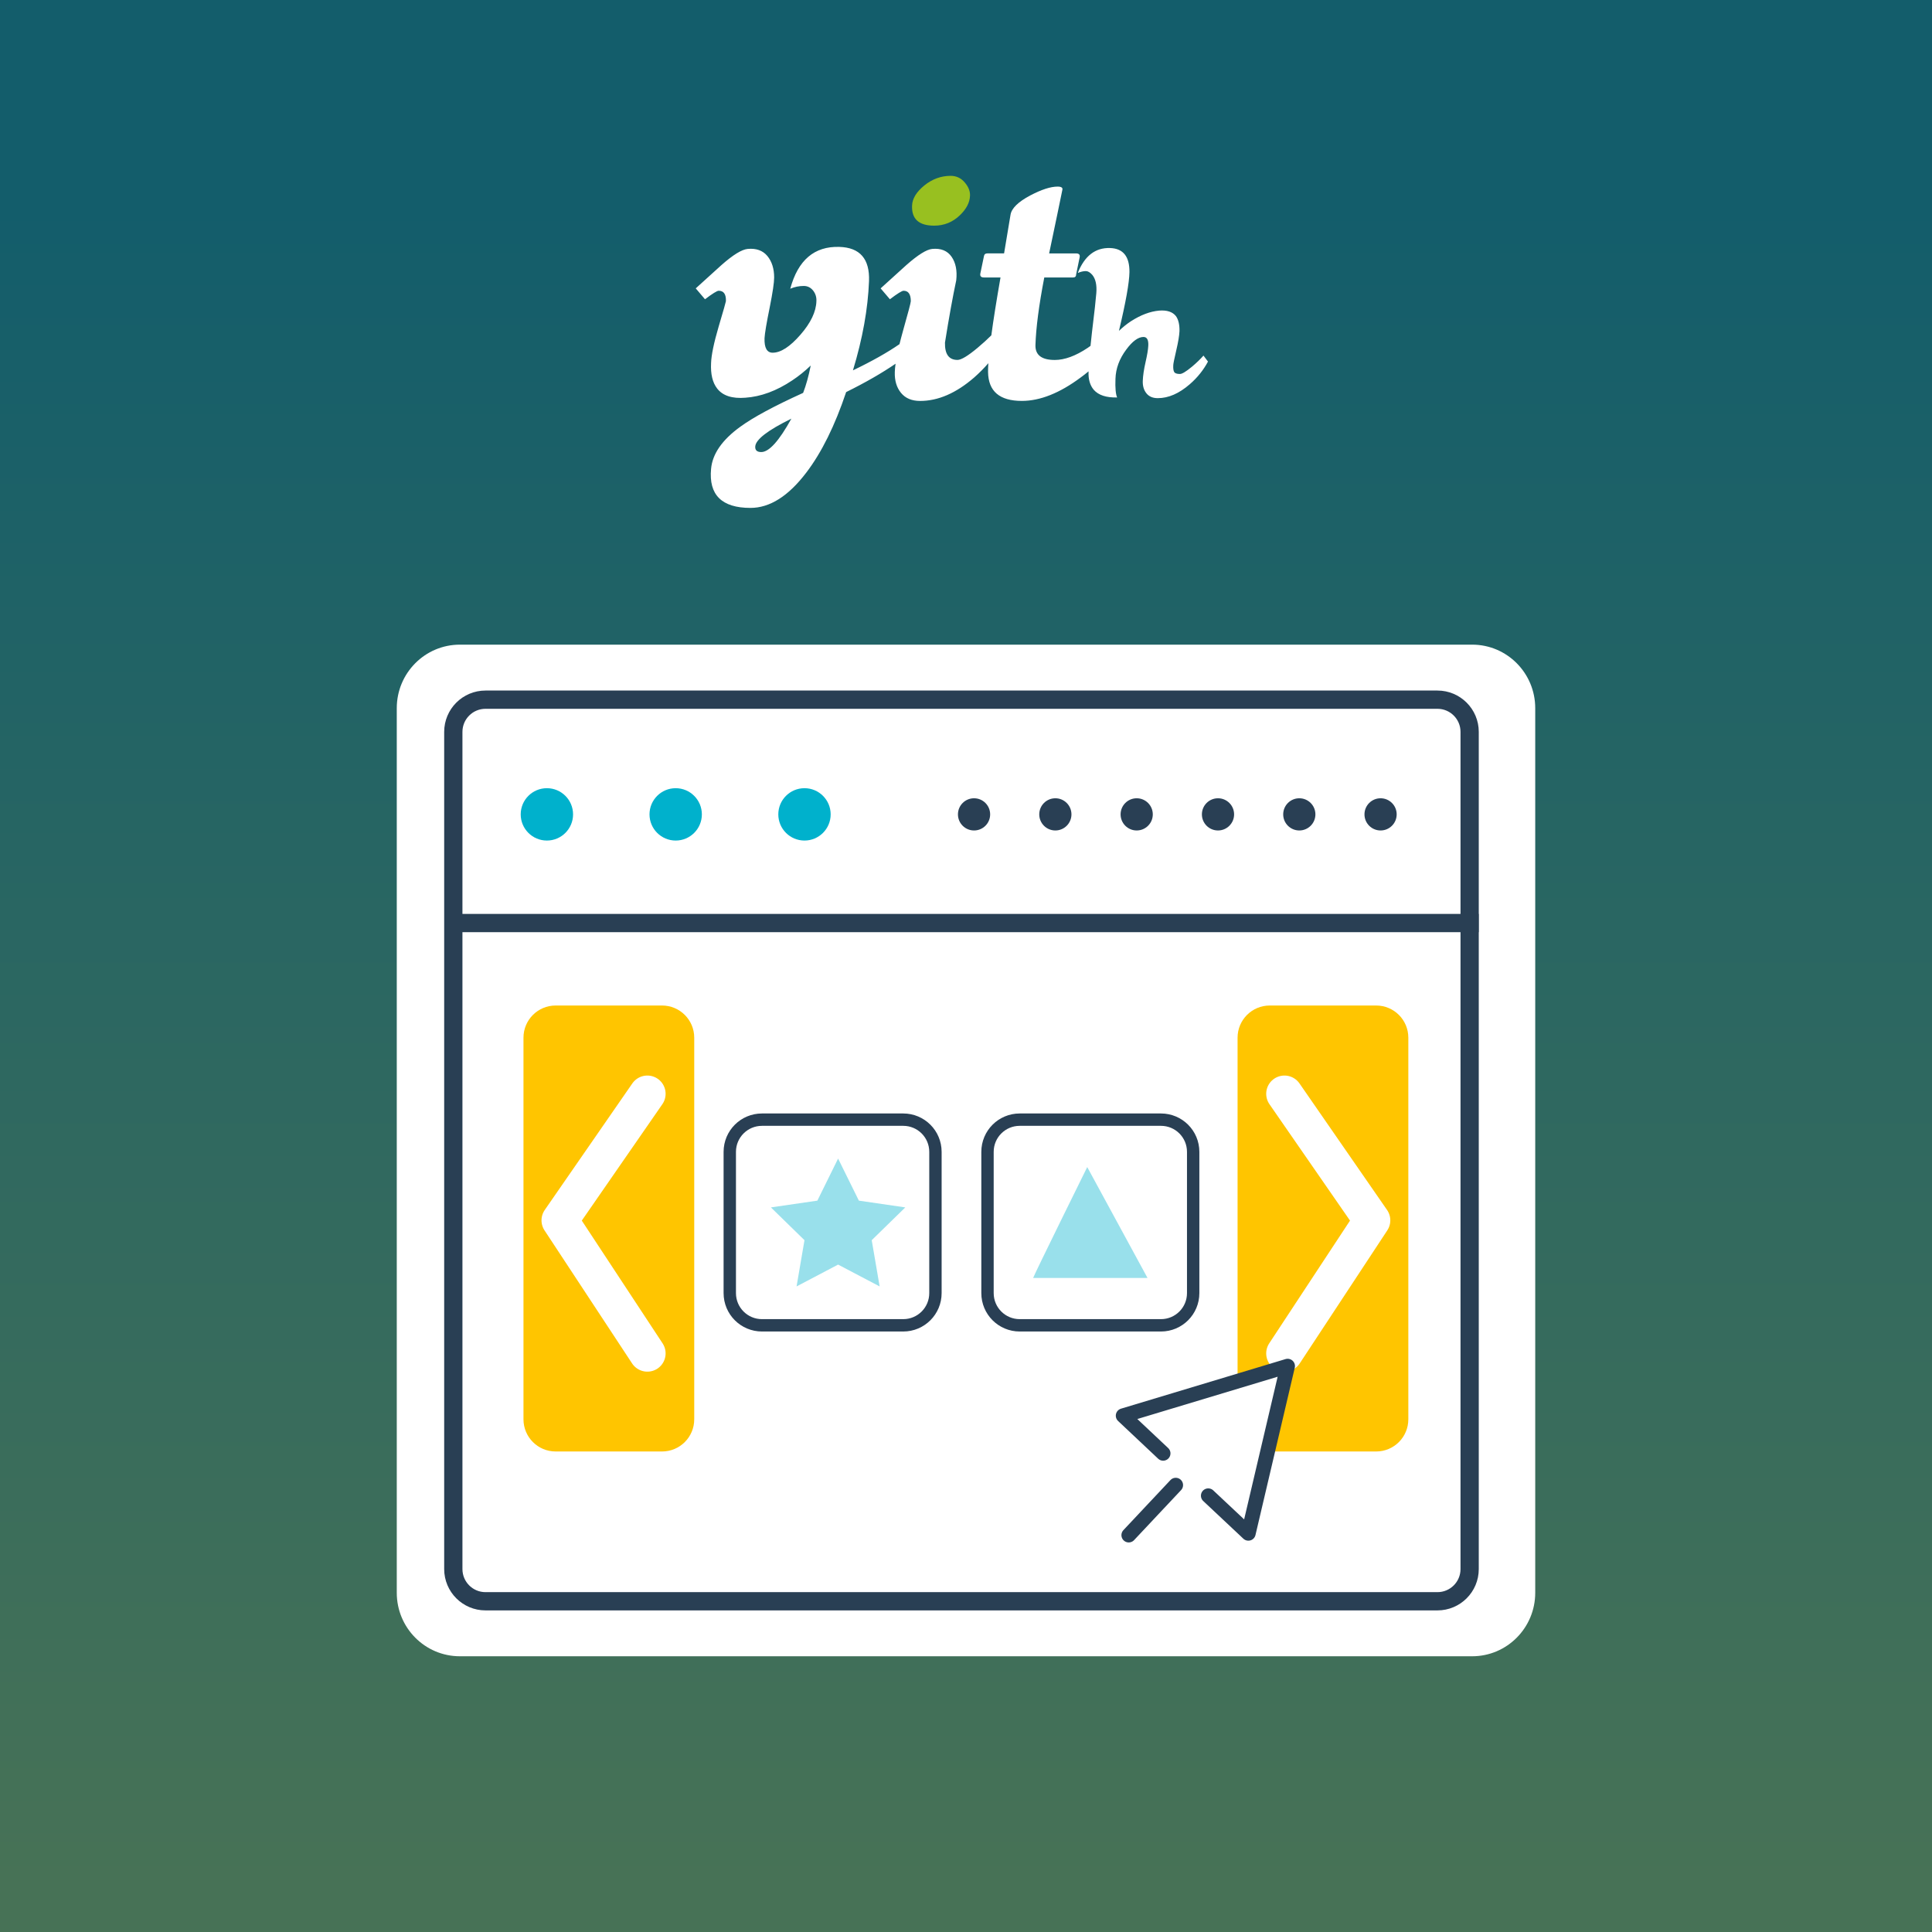
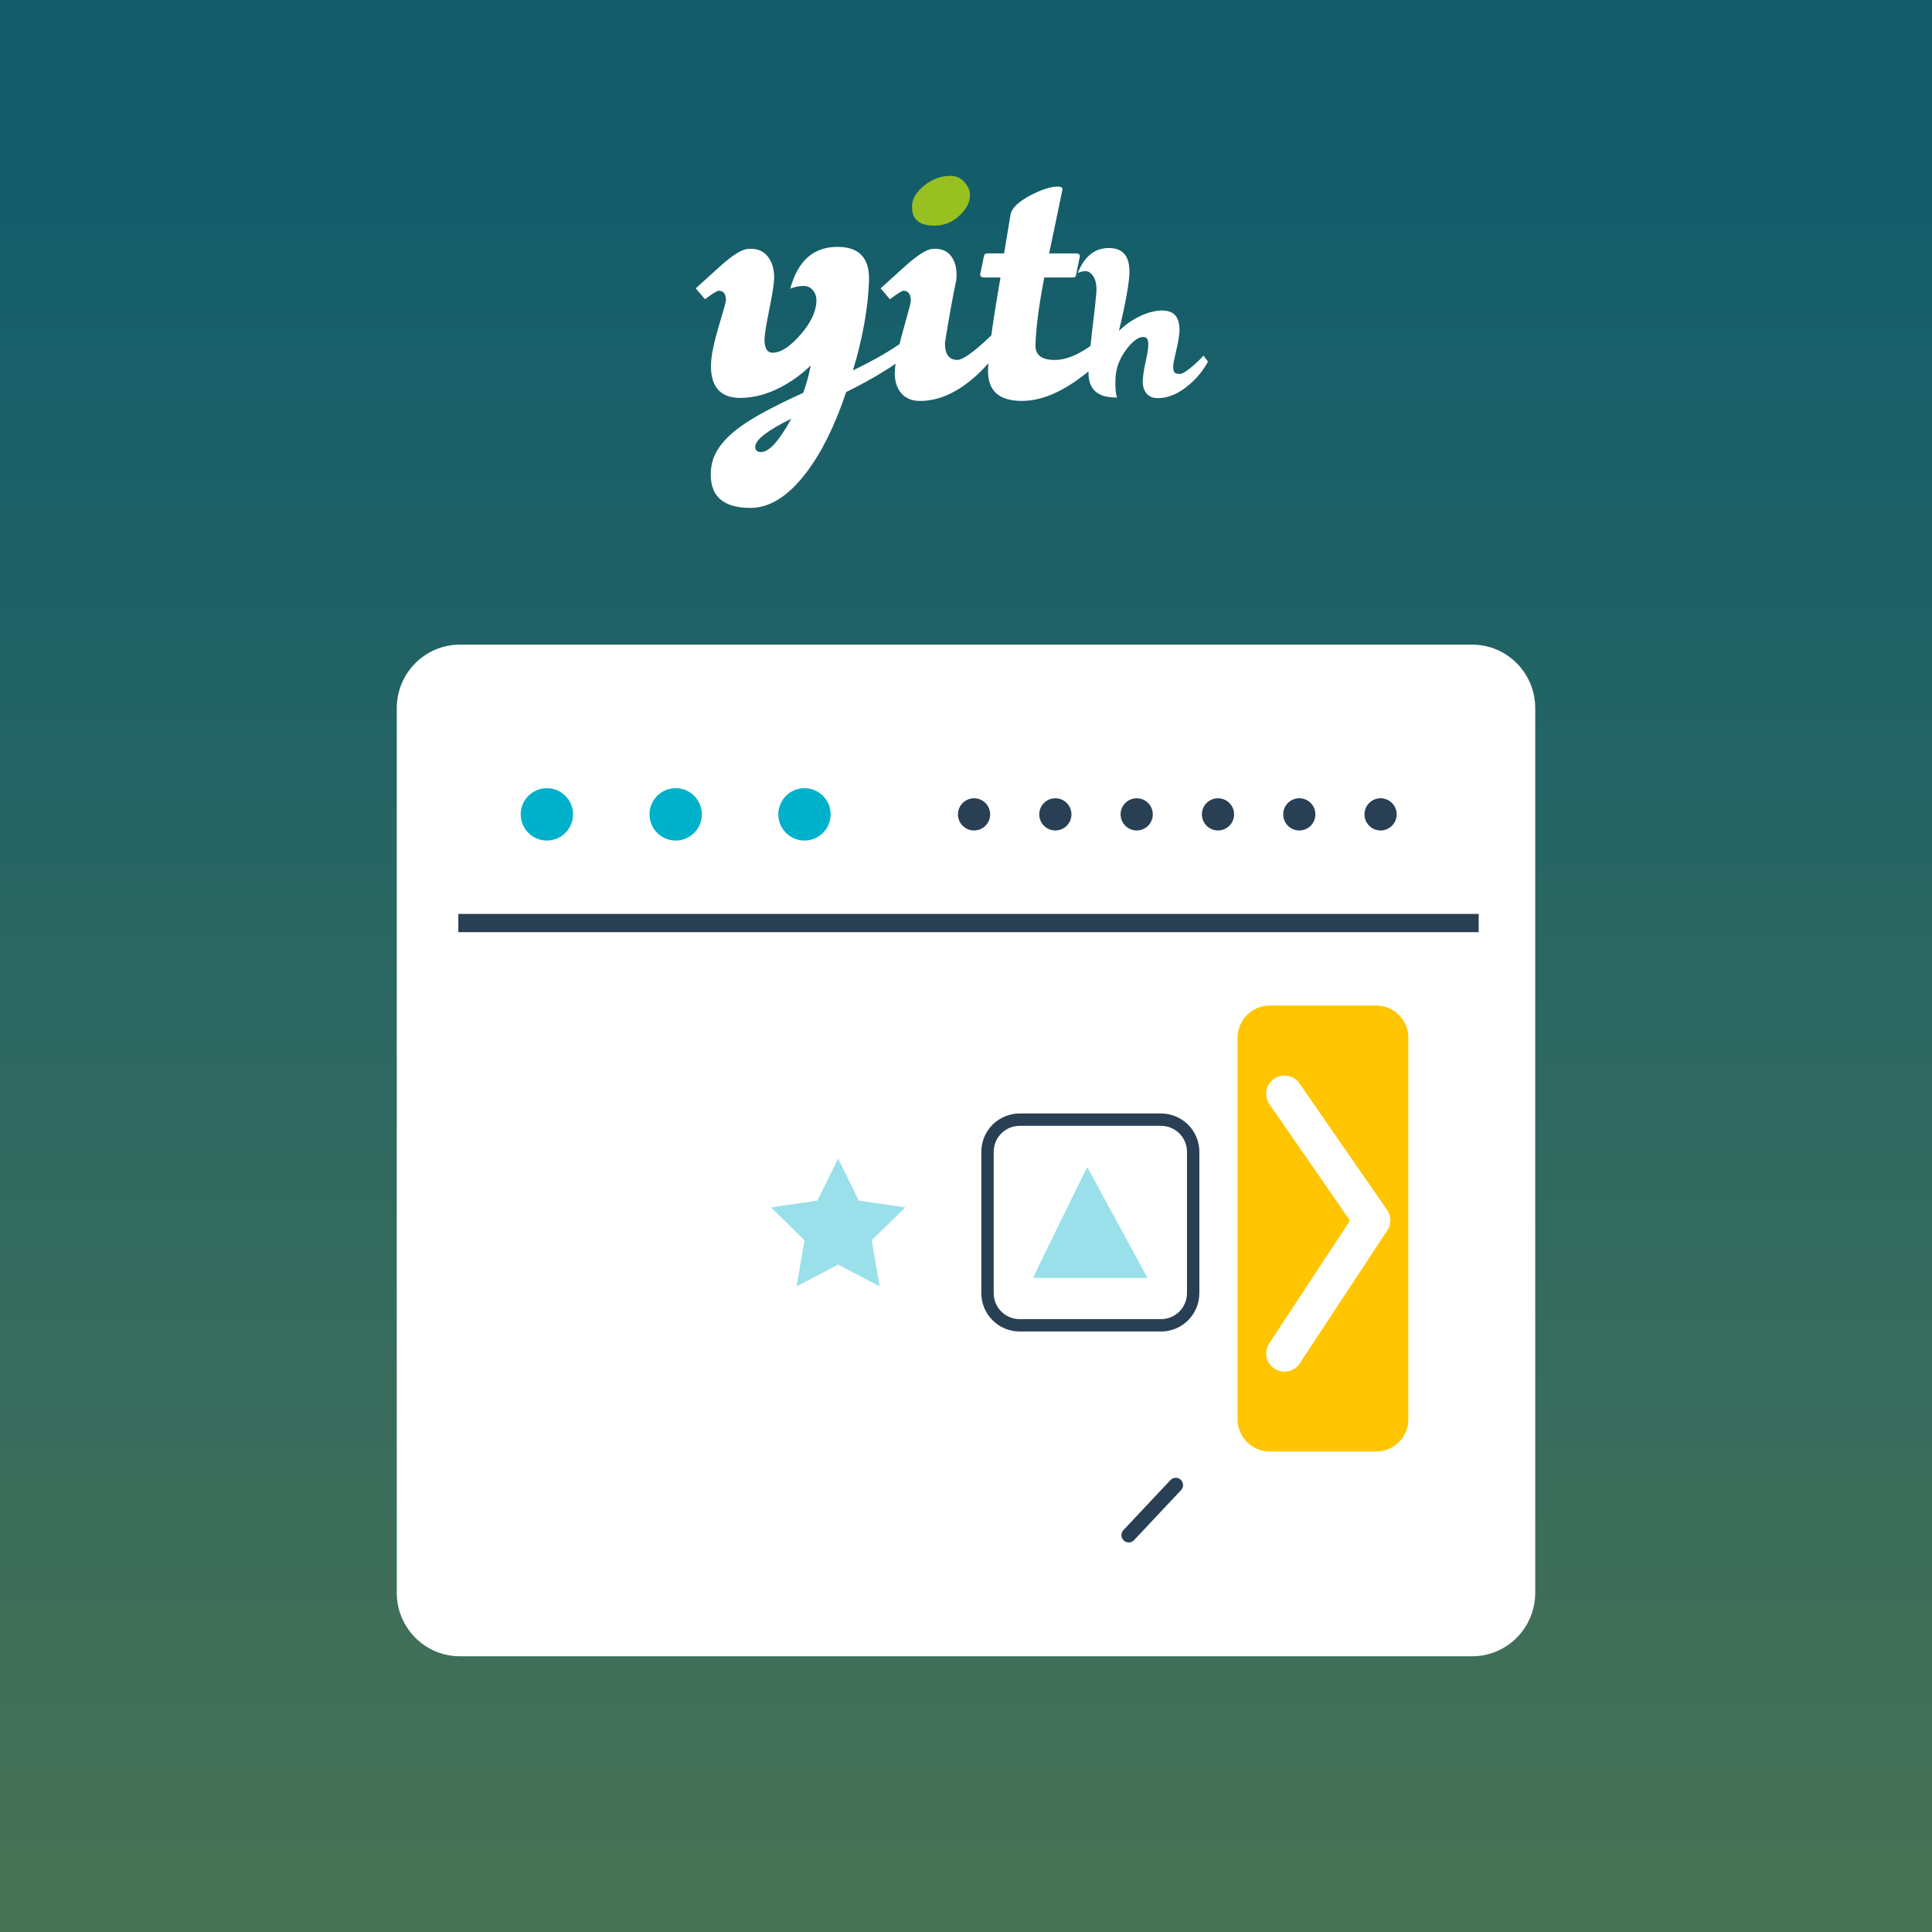
<svg xmlns="http://www.w3.org/2000/svg" version="1.1" x="0px" y="0px" width="60px" height="60px" viewBox="0 0 60 60" enable-background="new 0 0 60 60" xml:space="preserve">
  <rect x="0" y="0" width="60" height="60" fill="#808080" stroke="none" />
  <g id="Layer_1">
</g>
  <g id="txt">
    <linearGradient id="SVGID_2_" gradientUnits="userSpaceOnUse" x1="30" y1="58.429" x2="30" y2="6.354">
      <stop offset="0" style="stop-color:#477256" />
      <stop offset="1" style="stop-color:#135D6B" />
    </linearGradient>
    <rect fill="url(#SVGID_2_)" width="60" height="60.001" />
    <g>
      <path fill="#FFFFFF" d="M47.678,49.464c0,1.09-0.877,1.973-1.959,1.973H14.283c-1.084,0-1.961-0.883-1.961-1.973V21.993    c0-1.09,0.877-1.973,1.961-1.973h31.436c1.082,0,1.959,0.883,1.959,1.973V49.464z" />
      <g>
        <path fill="#FFC500" d="M43.737,44.077c0,0.553-0.447,1-1,1h-3.303c-0.553,0-1-0.447-1-1v-11.85c0-0.553,0.447-1,1-1h3.303     c0.553,0,1,0.447,1,1V44.077z" />
-         <path fill="none" stroke="#293F54" stroke-width="0.567" stroke-miterlimit="10" d="M45.641,48.729c0,0.552-0.447,1-1,1H15.078     c-0.553,0-1-0.448-1-1v-26c0-0.552,0.447-1,1-1h29.563c0.553,0,1,0.448,1,1V48.729z" />
        <line fill="none" stroke="#293F54" stroke-width="0.567" stroke-miterlimit="10" x1="14.234" y1="28.666" x2="45.922" y2="28.666" />
        <circle fill="#00B1CC" cx="16.984" cy="25.291" r="0.813" />
        <circle fill="#00B1CC" cx="20.984" cy="25.291" r="0.813" />
        <circle fill="#00B1CC" cx="24.984" cy="25.291" r="0.813" />
-         <path fill="none" stroke="#293F54" stroke-width="0.384" stroke-linecap="round" stroke-linejoin="round" stroke-miterlimit="10" d="     M29.051,40.159c0,0.553-0.447,1-1,1h-4.387c-0.553,0-1-0.447-1-1v-4.387c0-0.553,0.447-1,1-1h4.387c0.553,0,1,0.447,1,1V40.159z" />
        <path fill="none" stroke="#293F54" stroke-width="0.384" stroke-linecap="round" stroke-linejoin="round" stroke-miterlimit="10" d="     M37.055,40.159c0,0.553-0.447,1-1,1h-4.387c-0.553,0-1-0.447-1-1v-4.387c0-0.553,0.447-1,1-1h4.387c0.553,0,1,0.447,1,1V40.159z" />
        <polygon fill="#99E0EB" points="26.028,35.98 26.673,37.287 28.115,37.497 27.072,38.515 27.318,39.951 26.028,39.273      24.738,39.951 24.984,38.515 23.941,37.497 25.384,37.287    " />
-         <path fill="#99E0EB" d="M32.085,39.688c0.046-0.135,1.68-3.444,1.68-3.444l1.872,3.444H32.085z" />
+         <path fill="#99E0EB" d="M32.085,39.688c0.046-0.135,1.68-3.444,1.68-3.444l1.872,3.444z" />
        <polyline fill="none" stroke="#FFFFFF" stroke-width="1.134" stroke-linecap="round" stroke-linejoin="round" stroke-miterlimit="10" points="     39.89,33.969 42.61,37.899 39.89,42.031    " />
-         <path fill="#FFC500" d="M16.257,44.077c0,0.553,0.447,1,1,1h3.303c0.553,0,1-0.447,1-1v-11.85c0-0.553-0.447-1-1-1h-3.303     c-0.553,0-1,0.447-1,1V44.077z" />
        <polyline fill="none" stroke="#FFFFFF" stroke-width="1.134" stroke-linecap="round" stroke-linejoin="round" stroke-miterlimit="10" points="     20.104,33.969 17.384,37.899 20.104,42.031    " />
        <g>
-           <polyline fill="#FFFFFF" stroke="#293F54" stroke-width="0.454" stroke-linecap="round" stroke-linejoin="round" stroke-miterlimit="10" points="      37.523,46.45 38.769,47.62 39.989,42.425 34.879,43.965 36.123,45.136     " />
          <g>
            <line fill="none" stroke="#293F54" stroke-width="0.454" stroke-linecap="round" stroke-linejoin="round" stroke-miterlimit="10" x1="36.514" y1="46.121" x2="35.054" y2="47.675" />
          </g>
        </g>
        <circle fill="#293F54" cx="30.25" cy="25.291" r="0.5" />
        <circle fill="#293F54" cx="32.775" cy="25.291" r="0.5" />
        <circle fill="#293F54" cx="35.301" cy="25.291" r="0.5" />
        <circle fill="#293F54" cx="37.826" cy="25.291" r="0.5" />
        <circle fill="#293F54" cx="40.351" cy="25.291" r="0.5" />
        <circle fill="#293F54" cx="42.875" cy="25.291" r="0.5" />
      </g>
    </g>
    <path fill="#98C020" d="M29.011,7.008c0.309,0,0.575-0.107,0.8-0.324c0.199-0.191,0.304-0.391,0.313-0.6   c0.009-0.141-0.046-0.281-0.163-0.418c-0.116-0.137-0.263-0.205-0.437-0.205c-0.3,0-0.573,0.1-0.819,0.299   c-0.244,0.199-0.372,0.408-0.38,0.625C28.308,6.801,28.536,7.008,29.011,7.008z" />
    <path fill="#FFFFFF" d="M37.515,11.229l-0.14-0.186c-0.095,0.109-0.214,0.225-0.361,0.348c-0.179,0.148-0.302,0.223-0.37,0.223   c-0.094,0-0.154-0.02-0.178-0.061c-0.024-0.039-0.035-0.109-0.029-0.213c0-0.039,0.03-0.191,0.092-0.455s0.095-0.465,0.101-0.602   c0.004-0.203-0.033-0.359-0.111-0.467C36.414,9.684,36.241,9.627,36,9.646c-0.281,0.025-0.574,0.135-0.88,0.332   c-0.128,0.084-0.251,0.184-0.37,0.297c0.213-0.891,0.321-1.498,0.326-1.824c0.005-0.484-0.194-0.734-0.599-0.748   c-0.458-0.016-0.794,0.242-1.006,0.775c0.089-0.039,0.174-0.059,0.251-0.059c0.064,0,0.131,0.039,0.2,0.117   c0.103,0.125,0.146,0.314,0.125,0.57c-0.014,0.189-0.059,0.592-0.134,1.207c-0.016,0.154-0.032,0.297-0.046,0.428   c-0.029,0.021-0.057,0.043-0.088,0.063c-0.374,0.25-0.716,0.375-1.022,0.375c-0.408,0-0.608-0.154-0.6-0.461   c0.017-0.535,0.107-1.234,0.274-2.1h0.887c0.067,0,0.101-0.029,0.101-0.088l0.11-0.535c0.018-0.084-0.019-0.125-0.11-0.125h-0.837   c0.199-0.949,0.337-1.607,0.411-1.975c0.017-0.066-0.033-0.1-0.148-0.1c-0.219,0-0.501,0.092-0.85,0.275   c-0.375,0.199-0.58,0.4-0.612,0.6l-0.2,1.199h-0.513c-0.066,0-0.104,0.029-0.112,0.086l-0.112,0.537   c-0.017,0.084,0.021,0.125,0.112,0.125h0.514c-0.126,0.723-0.222,1.32-0.285,1.797c-0.124,0.123-0.266,0.254-0.428,0.389   c-0.299,0.25-0.507,0.375-0.623,0.375c-0.268,0-0.396-0.18-0.389-0.537c0.125-0.783,0.242-1.428,0.35-1.936   c0.033-0.299-0.015-0.543-0.144-0.73s-0.33-0.27-0.604-0.244c-0.176,0.018-0.441,0.184-0.8,0.5c-0.266,0.242-0.533,0.482-0.8,0.725   l0.288,0.338c0.232-0.176,0.374-0.264,0.424-0.264c0.15,0,0.225,0.109,0.225,0.324c0,0.043-0.081,0.352-0.243,0.924   c-0.041,0.146-0.077,0.283-0.108,0.41c-0.375,0.26-0.856,0.531-1.446,0.814c0.301-0.99,0.466-1.914,0.499-2.771   c0.026-0.691-0.282-1.045-0.923-1.063c-0.774-0.023-1.282,0.408-1.523,1.299c0.135-0.057,0.274-0.086,0.418-0.086   c0.118,0,0.215,0.047,0.292,0.143c0.075,0.096,0.109,0.207,0.102,0.33c-0.009,0.326-0.175,0.674-0.497,1.043   c-0.323,0.371-0.61,0.557-0.862,0.557c-0.176,0-0.261-0.15-0.252-0.449c0.009-0.158,0.063-0.479,0.162-0.963   c0.091-0.457,0.137-0.766,0.137-0.924c0-0.273-0.07-0.496-0.211-0.668c-0.142-0.17-0.347-0.244-0.612-0.219   c-0.184,0.018-0.454,0.184-0.812,0.5c-0.267,0.242-0.532,0.482-0.8,0.725l0.287,0.338c0.233-0.176,0.376-0.264,0.425-0.264   c0.158,0,0.233,0.109,0.225,0.324c0,0.018-0.074,0.279-0.225,0.787c-0.149,0.508-0.228,0.887-0.236,1.137   c-0.017,0.342,0.046,0.604,0.188,0.787c0.174,0.225,0.467,0.32,0.876,0.287c0.485-0.033,0.97-0.213,1.455-0.537   c0.201-0.133,0.393-0.287,0.576-0.463c-0.066,0.334-0.146,0.617-0.236,0.85c-0.9,0.408-1.549,0.758-1.948,1.049   c-0.566,0.408-0.87,0.846-0.911,1.311c-0.076,0.808,0.332,1.212,1.223,1.212c0.6,0,1.179-0.365,1.736-1.099   c0.475-0.623,0.887-1.457,1.236-2.498c0.605-0.299,1.116-0.594,1.535-0.881c-0.014,0.096-0.022,0.182-0.024,0.258   c-0.009,0.266,0.057,0.482,0.193,0.648c0.138,0.168,0.335,0.25,0.594,0.25c0.557,0,1.116-0.242,1.674-0.725   c0.162-0.143,0.31-0.291,0.444-0.447c-0.007,0.107-0.01,0.199-0.009,0.273c0.009,0.6,0.358,0.898,1.05,0.898   c0.565,0,1.174-0.242,1.823-0.725c0.089-0.064,0.17-0.129,0.248-0.193c0,0.002,0,0.006,0,0.01c-0.01,0.236,0.045,0.424,0.162,0.563   c0.148,0.168,0.389,0.246,0.725,0.238c-0.044-0.105-0.062-0.297-0.051-0.578c0.009-0.32,0.121-0.623,0.334-0.908   c0.193-0.262,0.373-0.393,0.537-0.393c0.108,0,0.158,0.092,0.148,0.273c-0.006,0.119-0.034,0.289-0.086,0.514   c-0.051,0.225-0.079,0.418-0.085,0.58c-0.005,0.158,0.034,0.287,0.115,0.385c0.081,0.1,0.197,0.148,0.351,0.148   c0.33,0,0.66-0.143,0.991-0.43C37.188,11.727,37.377,11.488,37.515,11.229z M23.642,14.039c-0.134,0-0.195-0.059-0.187-0.174   c0.016-0.217,0.39-0.504,1.122-0.863C24.195,13.693,23.884,14.039,23.642,14.039z" />
  </g>
</svg>